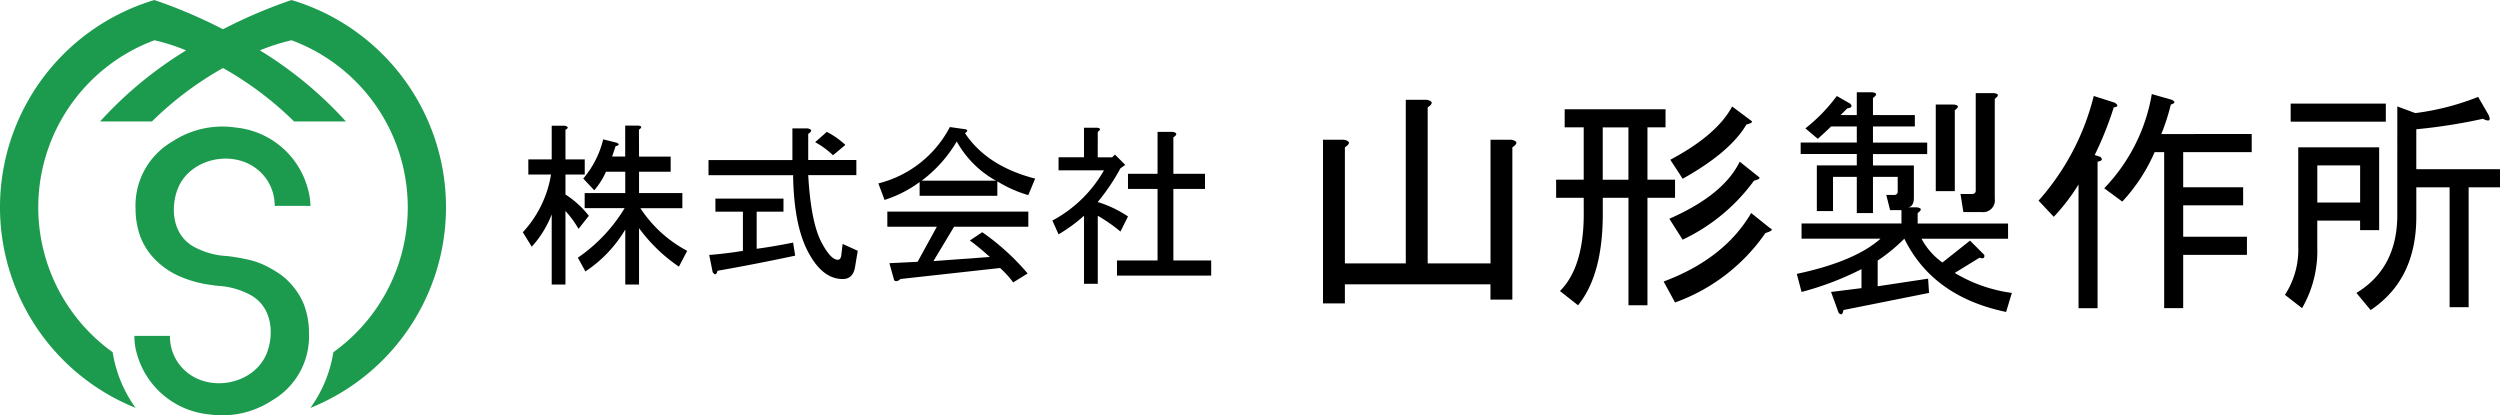
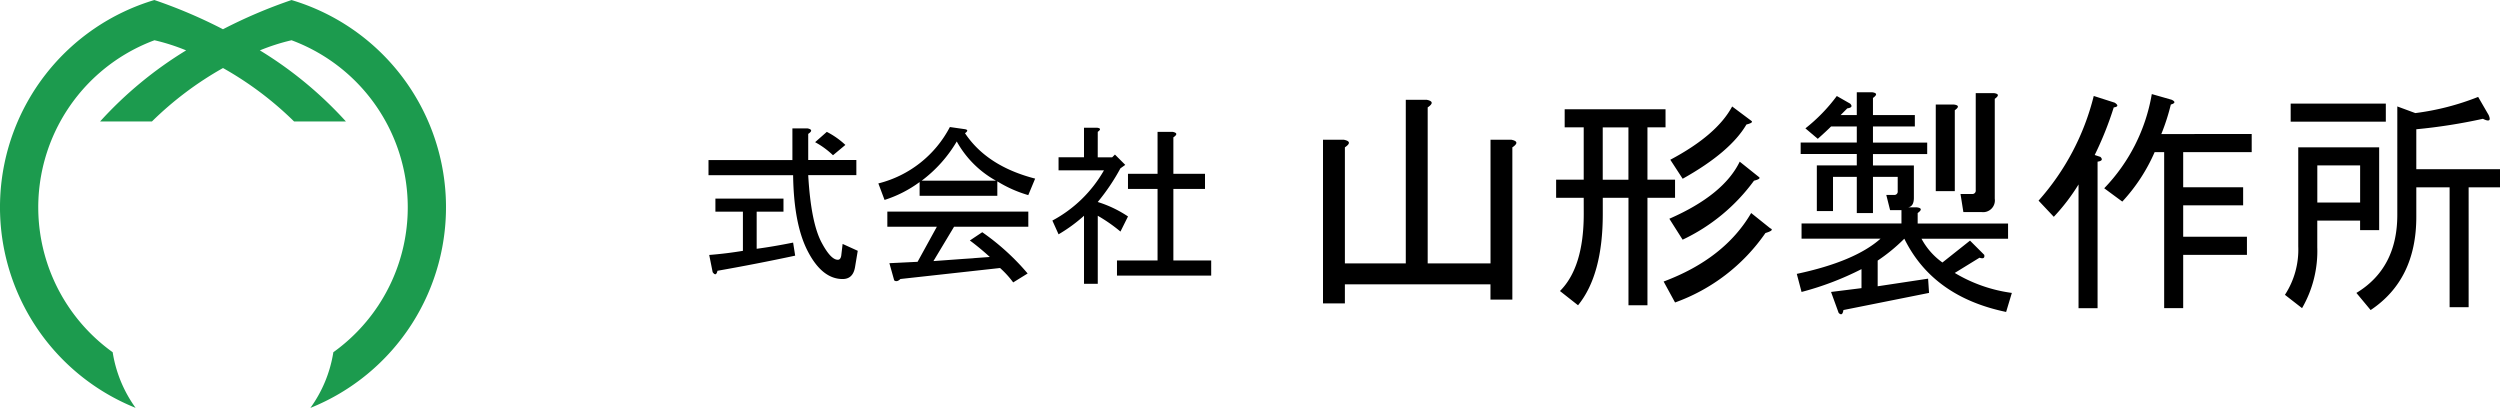
<svg xmlns="http://www.w3.org/2000/svg" width="298.418" height="49.58" viewBox="0 0 298.418 49.58">
  <g id="ロゴ" transform="translate(-676.05 -195.999)">
    <g id="グループ_691" data-name="グループ 691" transform="translate(21 0.443)">
      <path id="パス_1" data-name="パス 1" d="M689.856,195.559v0a59.655,59.655,0,0,0-8.19,3.488,59.654,59.654,0,0,0-8.19-3.488v0a25.812,25.812,0,0,0-2.238,48.684A15.42,15.42,0,0,1,668.5,237.6a21.276,21.276,0,0,1,4.99-37.24,24.272,24.272,0,0,1,3.778,1.21,46.582,46.582,0,0,0-10.272,8.487h6.189a40.088,40.088,0,0,1,8.485-6.38,40.094,40.094,0,0,1,8.485,6.38h6.189a46.583,46.583,0,0,0-10.272-8.487,24.284,24.284,0,0,1,3.779-1.21,21.276,21.276,0,0,1,4.99,37.24,15.421,15.421,0,0,1-2.742,6.648,25.812,25.812,0,0,0-2.238-48.684Z" transform="translate(0)" fill="#1c9b4e" />
-       <path id="パス_2" data-name="パス 2" d="M728.645,266.1a13.7,13.7,0,0,0-1.626-.953,9.02,9.02,0,0,0-1.99-.723,24.656,24.656,0,0,0-2.62-.459,9.18,9.18,0,0,1-3.592-.9c-3.069-1.367-3.215-4.871-2.356-7.1,1.457-3.779,6.952-4.882,9.9-2.006a5.419,5.419,0,0,1,1.662,3.558l.036.461c1.245-.013,4.259,0,4.259,0a8.091,8.091,0,0,0-.307-2.016,9.923,9.923,0,0,0-8.625-7.342,10.867,10.867,0,0,0-7.558,1.672,8.826,8.826,0,0,0-4.391,7.978,9.843,9.843,0,0,0,.513,3.216,7.869,7.869,0,0,0,1.6,2.655,9.352,9.352,0,0,0,2.928,2.143,13.633,13.633,0,0,0,3.935,1.121q.378.057.757.107a9.179,9.179,0,0,1,3.592.9c3.069,1.367,3.215,4.871,2.356,7.1-1.457,3.779-6.952,4.882-9.9,2.006a5.454,5.454,0,0,1-1.662-3.558c-.019-.233-.018-.471-.018-.471H711.3a6.956,6.956,0,0,0,.266,2.027,9.924,9.924,0,0,0,8.625,7.343,10.868,10.868,0,0,0,7.558-1.672,8.826,8.826,0,0,0,4.391-7.978,9.678,9.678,0,0,0-.592-3.43,8.325,8.325,0,0,0-1.851-2.79A7.246,7.246,0,0,0,728.645,266.1Z" transform="translate(-40.206 -37.842)" fill="#1c9b4e" />
    </g>
    <g id="グループ_1" data-name="グループ 1" transform="translate(833.973 207)">
      <path id="パス_3" data-name="パス 3" d="M1333.846,258.754v18.172h-2.612v-1.817h-17.378v2.272h-2.612V257.845h2.5q1.135.229.113.909V272.61h7.269V253.075h2.5q1.134.229.114.908V272.61h7.5V257.845h2.5Q1334.867,258.074,1333.846,258.754Z" transform="translate(-1311.244 -252.166)" />
      <path id="パス_4" data-name="パス 4" d="M1402.357,266.487h-3.293v-2.158h3.293v-6.247h-2.272v-2.158h12.039v2.158h-2.158v6.247h3.294v2.158h-3.294v12.834H1407.7V266.487h-3.067v1.931q0,7.27-2.953,10.9l-2.158-1.7q2.838-2.838,2.839-9.2Zm5.338-8.4h-3.067v6.247h3.067Zm16.923,12.039q.567.229-.568.568a22.251,22.251,0,0,1-10.79,8.291l-1.363-2.5q7.267-2.726,10.449-8.178Zm-12.039-1.136q6.474-2.837,8.4-6.814l2.272,1.817q.341.229-.568.455a22.347,22.347,0,0,1-8.519,7.042Zm.114-7.042q5.563-2.953,7.383-6.36l2.272,1.7q.341.229-.568.454-1.932,3.3-7.61,6.474Z" transform="translate(-1371.237 -253.88)" />
      <path id="パス_5" data-name="パス 5" d="M1500.88,264.291l-.454-1.817h.909a.4.4,0,0,0,.454-.454v-1.7h-2.953v4.316h-1.931v-4.316h-2.839V264.4h-1.931v-5.452h4.77v-1.363h-6.7v-1.363h6.7V254.3h-3.067q-.569.569-1.59,1.477l-1.477-1.249a20.139,20.139,0,0,0,3.748-3.862l1.59.909q.452.455-.341.568l-.795.8h1.931v-2.726h1.817q.908.115.114.682v2.044h5V254.3h-5v1.931h6.474v1.363h-6.474v1.363h4.884v3.862q0,1.022-.682,1.136h1.022q.907.115.113.681v1.249h10.79V267.7h-10.335a8.338,8.338,0,0,0,2.5,2.84l3.293-2.612,1.7,1.7c.075.38-.114.493-.568.341l-2.953,1.817a17.816,17.816,0,0,0,6.814,2.385l-.682,2.272q-8.747-1.818-12.153-8.745a20.791,20.791,0,0,1-3.18,2.613v3.067l6.019-.909.113,1.7-10.222,2.045q-.115.793-.568.341l-.909-2.5,3.635-.454v-2.271a35.5,35.5,0,0,1-7.155,2.726l-.568-2.158q6.926-1.474,9.995-4.2h-9.427v-1.817h11.926v-1.59Zm7.724-11.926v9.654h-2.272V251.684h2.158Q1509.4,251.8,1508.6,252.365Zm1.022,12.153-.341-2.158h1.363a.4.4,0,0,0,.455-.454V250.32h2.158q.908.115.114.682v11.926a1.405,1.405,0,0,1-1.59,1.59Z" transform="translate(-1433.188 -250.207)" />
      <path id="パス_6" data-name="パス 6" d="M1580.8,263.644a29.436,29.436,0,0,0,6.587-12.494l2.5.8c.454.3.415.493-.114.568a40.288,40.288,0,0,1-2.271,5.679l.682.227q.452.455-.341.568v17.491h-2.272V261.713a23.776,23.776,0,0,1-2.953,3.862Zm25.441-7.951v2.158h-8.178v4.2h7.156v2.158h-7.156v3.748h7.61v2.158h-7.61v6.36h-2.271V257.852h-1.136a20.962,20.962,0,0,1-3.861,5.906l-2.158-1.59a21.314,21.314,0,0,0,5.679-11.244l2.385.682q.681.341-.114.568a25.135,25.135,0,0,1-1.135,3.521Z" transform="translate(-1495.385 -250.696)" />
      <path id="パス_7" data-name="パス 7" d="M1684.876,258.019V267.9H1682.6v-1.136h-5.111v3.18a13.639,13.639,0,0,1-1.817,7.269l-2.044-1.59a9.872,9.872,0,0,0,1.59-5.792V258.019Zm-10.563-3.067v-2.158h11.358v2.158Zm8.291,9.654v-4.43h-5.111v4.43Zm6.588-10.677a30.782,30.782,0,0,0,7.5-1.931l1.249,2.158q.453,1.023-.681.455a65.85,65.85,0,0,1-7.951,1.249v4.77h9.995v2.158h-3.748V277.1h-2.271V262.789h-3.975v3.521q0,7.5-5.452,11.131l-1.7-2.045q4.882-2.952,4.884-9.313V253.135Z" transform="translate(-1558.805 -251.431)" />
    </g>
    <g id="グループ_2" data-name="グループ 2" transform="translate(738.458 211)">
-       <path id="パス_8" data-name="パス 8" d="M942.306,292.129h-1.642v-8.373a12.293,12.293,0,0,1-2.381,3.858l-1.067-1.724A13.235,13.235,0,0,0,940.583,279h-2.709v-1.806h2.791v-4.022h1.56q.656.166.082.493v3.53h2.3V279h-2.3v2.38a11.338,11.338,0,0,1,2.791,2.545l-1.232,1.559a12.082,12.082,0,0,0-1.56-2.134Zm8.783-15.268h3.776v1.806h-3.776v2.545h5.171v1.806h-5.007a15.093,15.093,0,0,0,5.582,5.089l-.985,1.888a19.168,19.168,0,0,1-4.761-4.6v6.731h-1.642v-6.567a15.347,15.347,0,0,1-4.761,5.007l-.9-1.642a19.116,19.116,0,0,0,5.582-5.91H944.6v-1.806h4.843v-2.545h-2.3a8.8,8.8,0,0,1-1.4,2.216l-1.313-1.4a11.326,11.326,0,0,0,2.38-4.679l1.642.41q.492.246-.165.411l-.41,1.231h1.56v-3.694h1.56q.655.083.082.493Z" transform="translate(-937.217 -273.167)" />
      <path id="パス_9" data-name="パス 9" d="M1022.6,289.882q.327,0,.41-.492l.164-1.4,1.806.821-.328,1.97q-.247,1.4-1.477,1.4-2.463,0-4.186-3.366-1.643-3.2-1.724-9.03h-10.1v-1.806h10.015V274.2h1.806c.546.111.574.328.082.657v3.119h5.746v1.806h-5.746q.327,5.747,1.642,8.127Q1021.774,289.881,1022.6,289.882Zm-5.089-.492q-4.6.985-9.276,1.806-.165.739-.574.164l-.411-2.052q2.051-.164,4.022-.492v-4.679h-3.283v-1.56h8.126v1.56h-3.2v4.433q1.888-.246,4.35-.739Zm3.776-14.776a9.665,9.665,0,0,1,2.216,1.56l-1.478,1.231a9.855,9.855,0,0,0-2.134-1.56Z" transform="translate(-985.001 -273.875)" />
      <path id="パス_10" data-name="パス 10" d="M1089.046,281.812a14.947,14.947,0,0,1-3.694-1.642v1.724h-9.276v-1.642a14.406,14.406,0,0,1-4.186,2.134l-.739-1.97a13.251,13.251,0,0,0,8.537-6.731l1.724.246q.656.083.082.492,2.626,3.94,8.373,5.418Zm-3.365,8.7-11.9,1.313q-.412.41-.739.164l-.574-2.052,3.365-.164,2.3-4.186h-5.91v-1.806h16.828v1.806h-8.865l-2.462,4.1,6.731-.492a30.5,30.5,0,0,0-2.381-1.97l1.478-.985a28.2,28.2,0,0,1,5.418,4.925l-1.724,1.067A11.373,11.373,0,0,0,1085.681,290.514Zm-.493-10.425a11.986,11.986,0,0,1-4.679-4.679,15.922,15.922,0,0,1-4.186,4.679Z" transform="translate(-1028.712 -273.522)" />
      <path id="パス_11" data-name="パス 11" d="M1142.112,277.474h1.724l.329-.328,1.231,1.231-.574.41a24.629,24.629,0,0,1-2.709,4.022,13.89,13.89,0,0,1,3.612,1.724l-.9,1.806a18.885,18.885,0,0,0-2.709-1.888v8.126h-1.642v-8.126a18.642,18.642,0,0,1-3.037,2.216l-.739-1.642a15.437,15.437,0,0,0,6.156-5.992h-5.418v-1.56h3.037v-3.53h1.56q.656.083.082.493Zm9.029-2.381v4.351h3.776v1.806h-3.776v8.537h4.515v1.806H1144.41v-1.806h4.843V281.25h-3.53v-1.806h3.53v-5.007h1.806Q1151.879,274.6,1151.141,275.093Z" transform="translate(-1073.487 -273.698)" />
    </g>
  </g>
</svg>